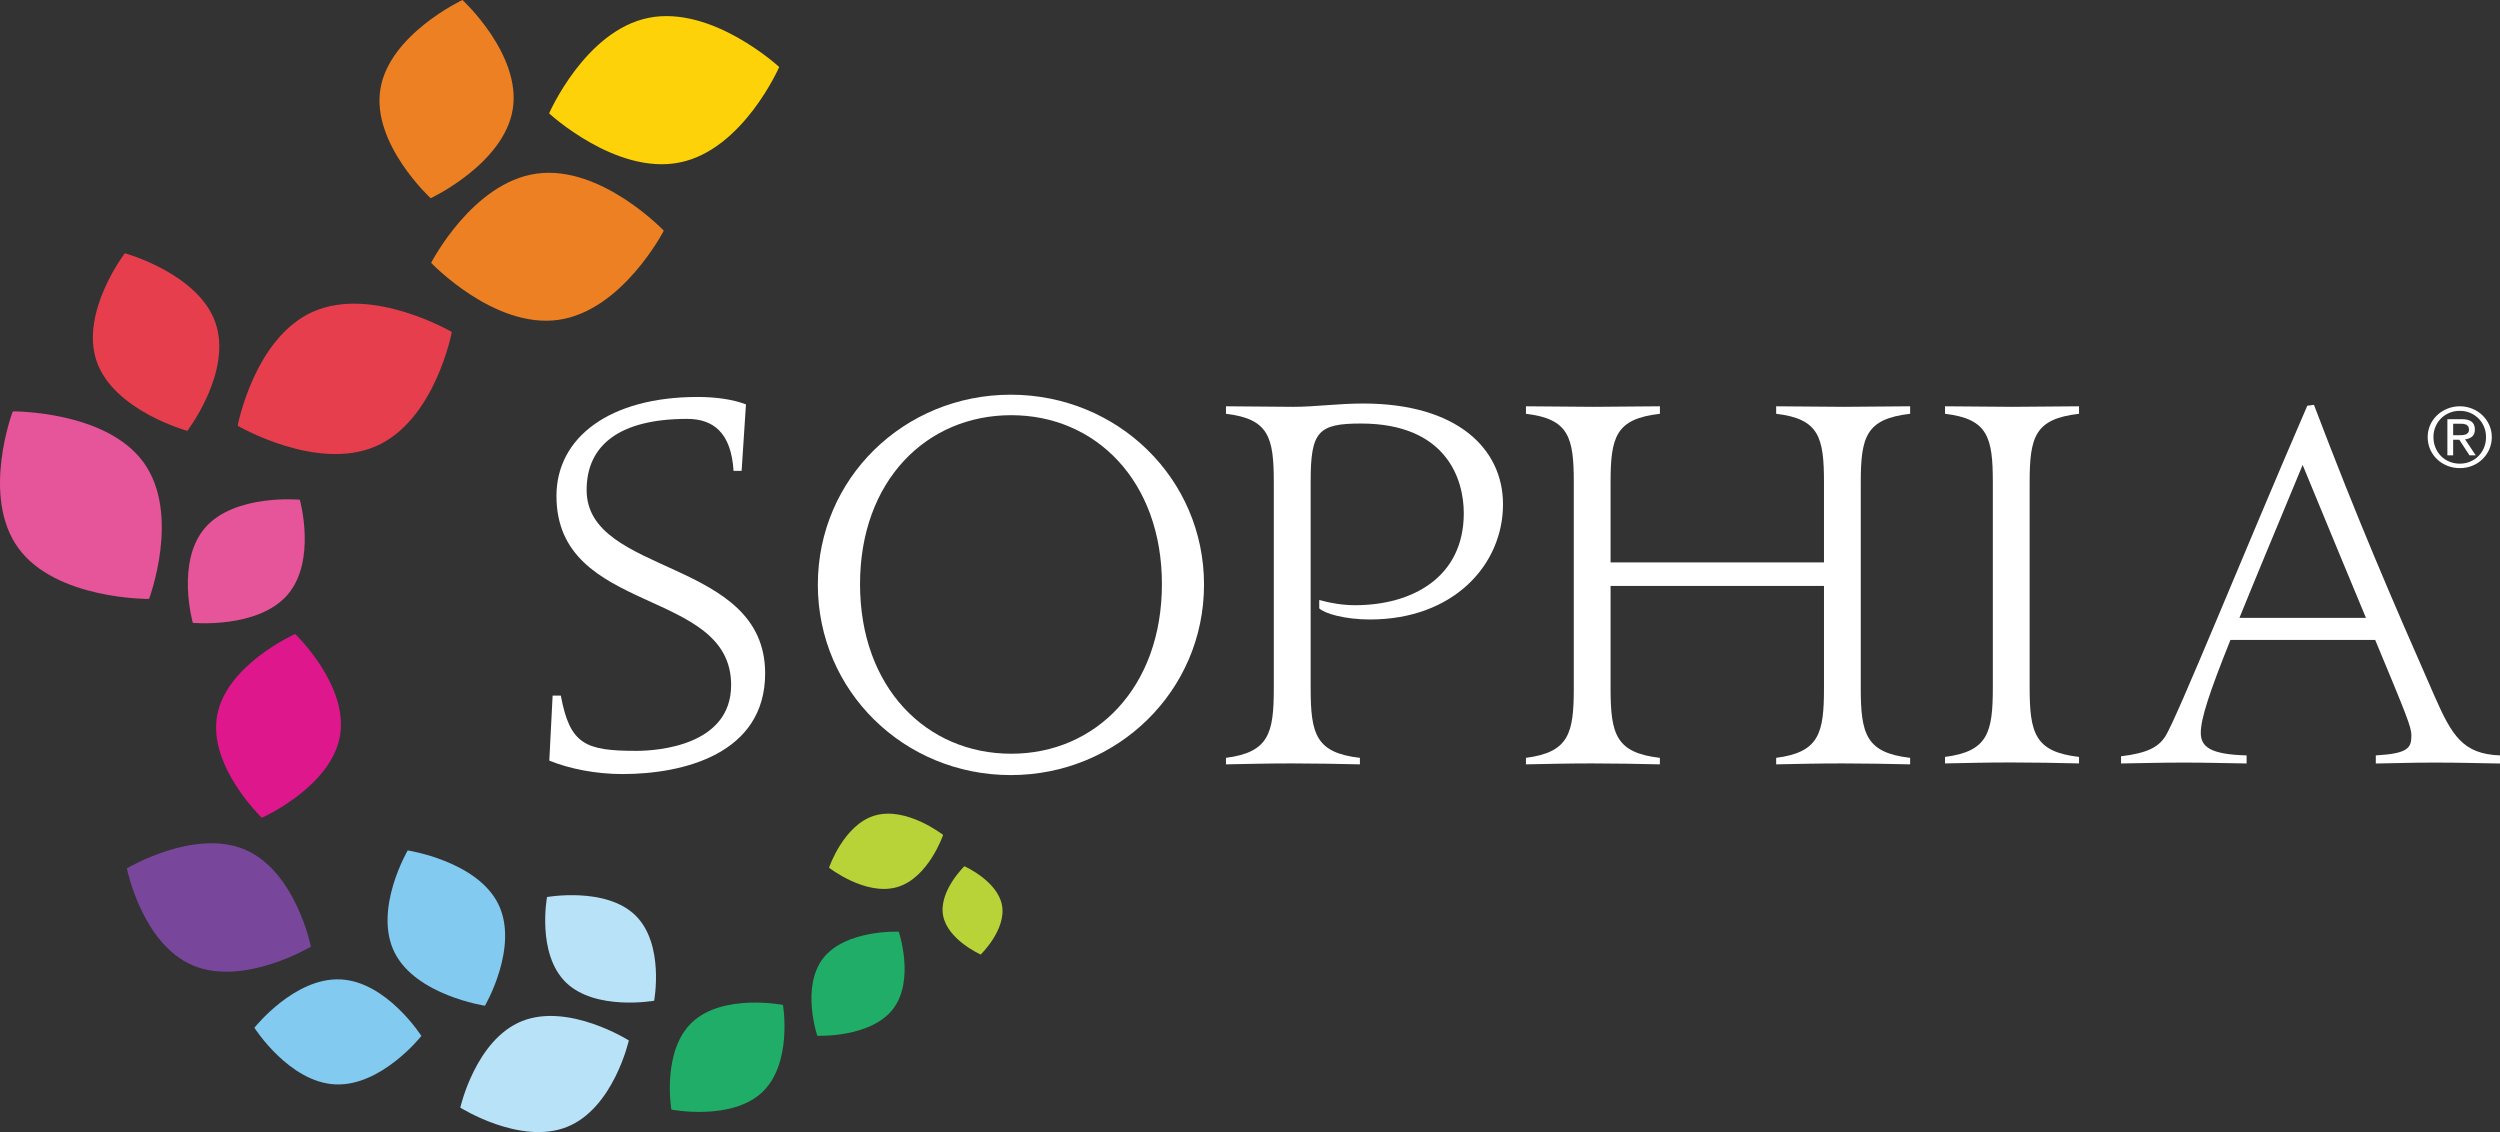
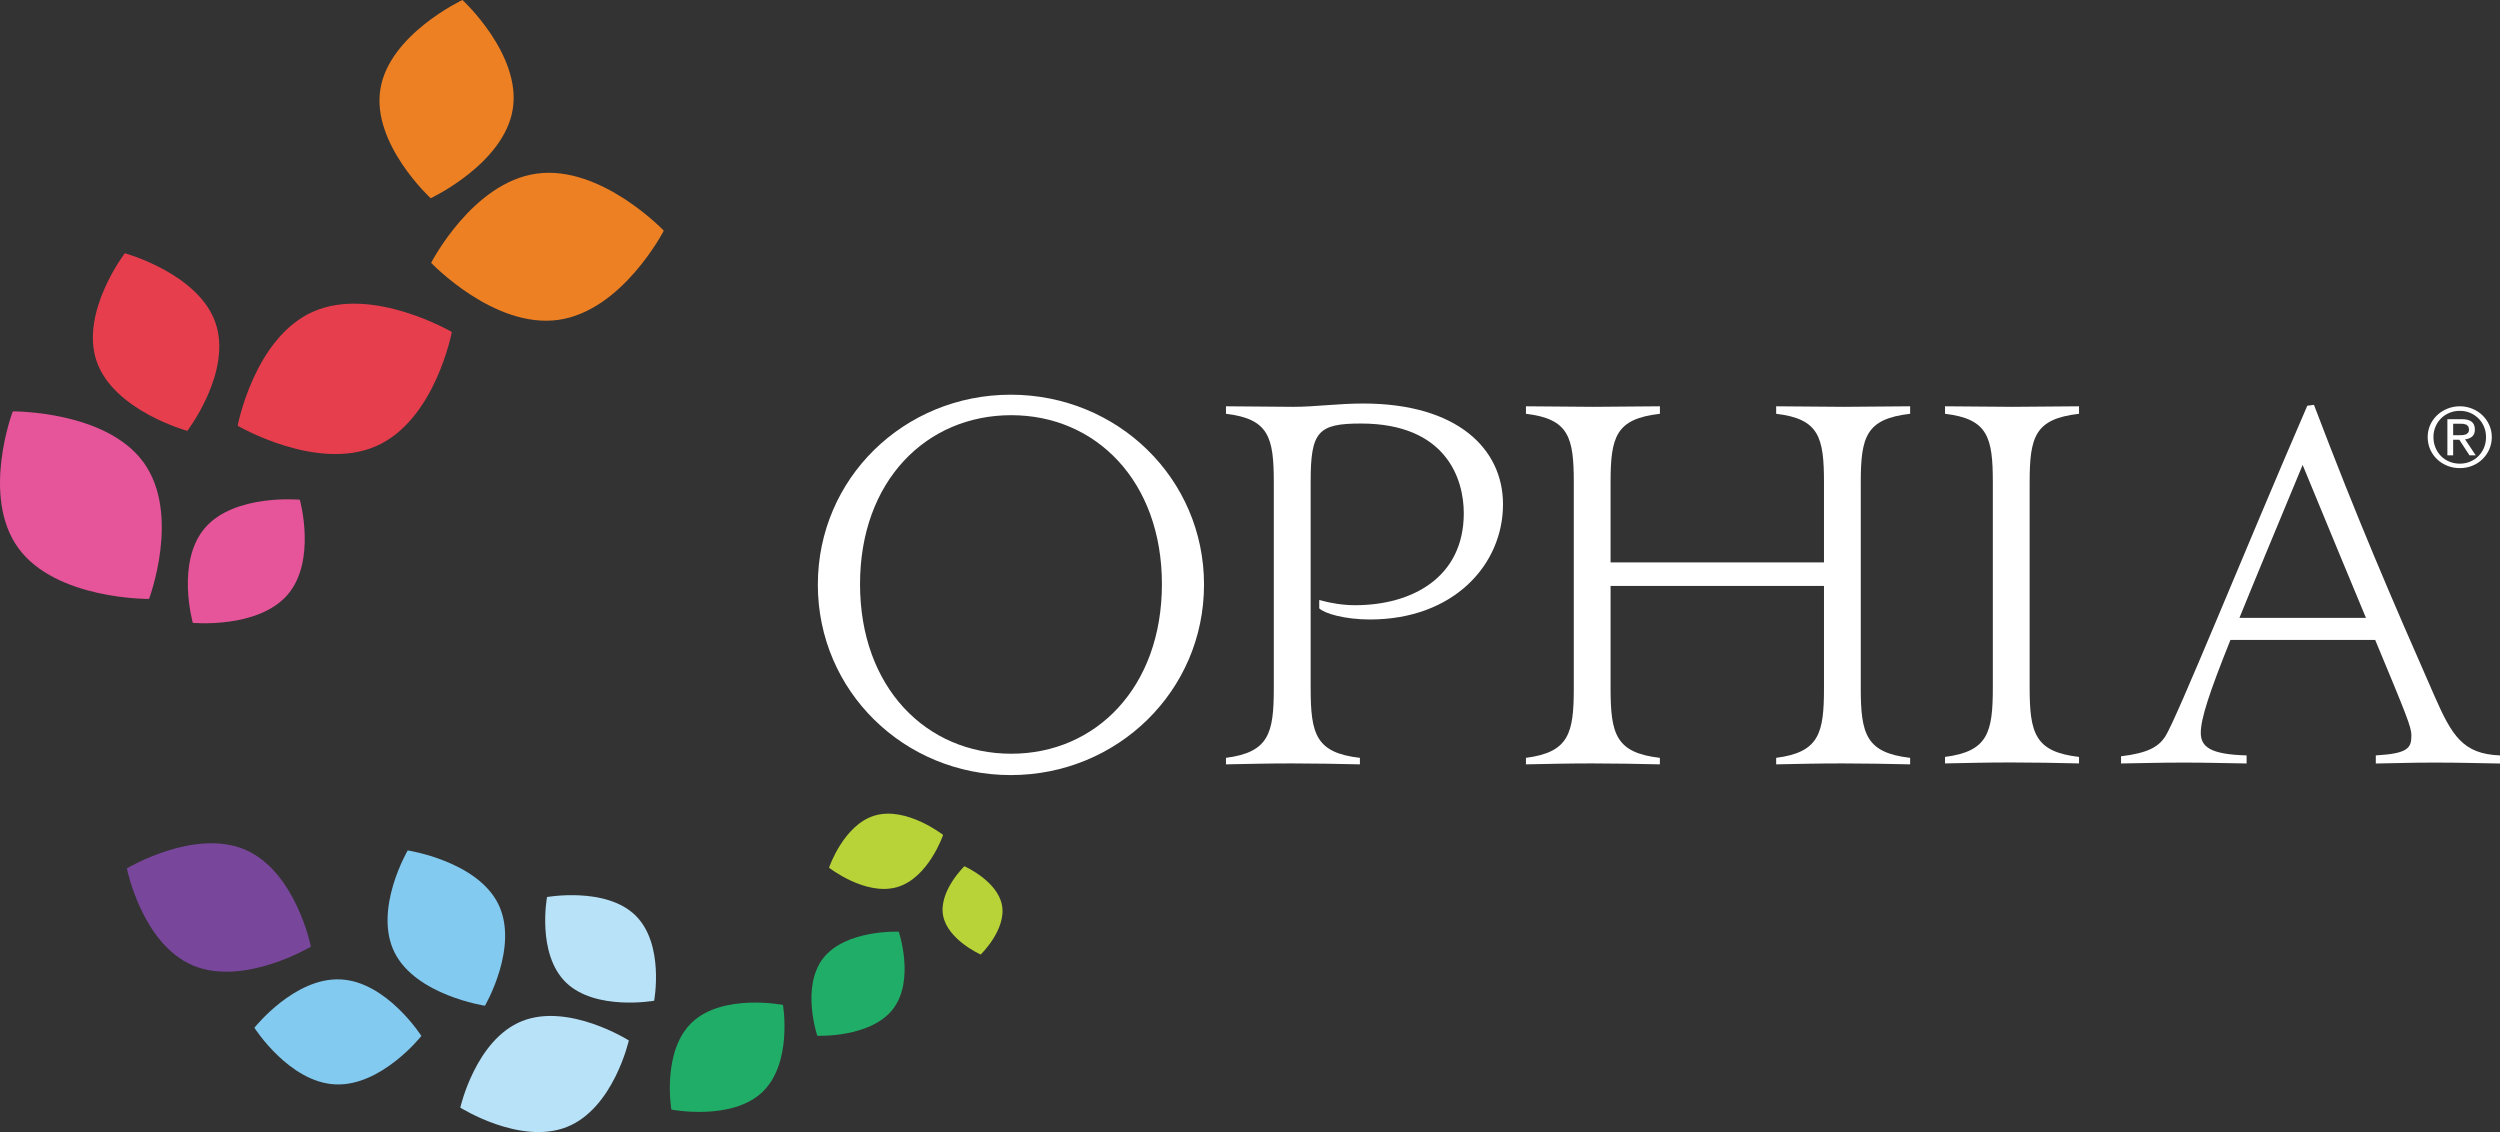
<svg xmlns="http://www.w3.org/2000/svg" xmlns:xlink="http://www.w3.org/1999/xlink" width="159" height="72" viewBox="0 0 159 72">
  <rect x="0" y="0" width="159" height="72" fill="#333333" stroke="none" />
  <defs>
    <rect id="a" width="159" height="72" />
  </defs>
  <clipPath id="b">
    <use xlink:href="#a" overflow="visible" />
  </clipPath>
  <path clip-path="url(#b)" fill="#E73E4E" d="M28.737 21.115s-5.041-2.948-8.804-1.3c-3.759 1.643-4.817 7.263-4.817 7.263s5.039 2.946 8.801 1.298c3.76-1.645 4.82-7.261 4.82-7.261" />
  <defs>
-     <rect id="c" width="159" height="72" />
-   </defs>
+     </defs>
  <clipPath id="d">
    <use xlink:href="#c" overflow="visible" />
  </clipPath>
  <path clip-path="url(#d)" fill="#FDD208" d="M49.557 4.261s-4.259-3.938-8.305-3.127c-4.037.811-6.329 6.077-6.329 6.077s4.26 3.94 8.302 3.123c4.037-.811 6.332-6.073 6.332-6.073" />
  <defs>
    <rect id="e" width="159" height="72" />
  </defs>
  <clipPath id="f">
    <use xlink:href="#e" overflow="visible" />
  </clipPath>
  <path clip-path="url(#f)" fill="#B7E2F8" d="M39.994 66.171s-3.827-2.413-6.788-1.231c-2.959 1.178-3.931 5.504-3.931 5.504s3.824 2.413 6.783 1.229c2.962-1.178 3.936-5.502 3.936-5.502" />
  <defs>
    <rect id="g" width="159" height="72" />
  </defs>
  <clipPath id="h">
    <use xlink:href="#g" overflow="visible" />
  </clipPath>
  <path clip-path="url(#h)" fill="#78469B" d="M19.775 60.208s-.963-4.796-4.198-6.173c-3.229-1.371-7.509 1.195-7.509 1.195s.959 4.796 4.19 6.166c3.234 1.375 7.517-1.188 7.517-1.188" />
  <defs>
    <rect id="i" width="159" height="72" />
  </defs>
  <clipPath id="j">
    <use xlink:href="#i" overflow="visible" />
  </clipPath>
  <path clip-path="url(#j)" fill="#B7D337" d="M59.983 53.1s-2.318-1.813-4.328-1.238c-2.001.576-2.929 3.324-2.929 3.324s2.318 1.813 4.322 1.237c2.004-.573 2.935-3.323 2.935-3.323" />
  <defs>
    <rect id="k" width="159" height="72" />
  </defs>
  <clipPath id="l">
    <use xlink:href="#k" overflow="visible" />
  </clipPath>
  <path clip-path="url(#l)" fill="#B7D337" d="M62.373 60.708s1.641-1.583 1.354-3.136c-.287-1.549-2.392-2.479-2.392-2.479s-1.641 1.581-1.354 3.134c.285 1.547 2.392 2.481 2.392 2.481" />
  <defs>
    <rect id="m" width="159" height="72" />
  </defs>
  <clipPath id="n">
    <use xlink:href="#m" overflow="visible" />
  </clipPath>
  <path clip-path="url(#n)" fill="#B7E2F8" d="M34.791 57.051s-.673 3.614 1.208 5.438c1.878 1.82 5.605 1.158 5.605 1.158s.677-3.619-1.204-5.441c-1.881-1.819-5.609-1.155-5.609-1.155" />
  <defs>
    <rect id="o" width="159" height="72" />
  </defs>
  <clipPath id="p">
    <use xlink:href="#o" overflow="visible" />
  </clipPath>
-   <path clip-path="url(#p)" fill="#DE178C" d="M18.774 40.32s-4.378 1.949-4.963 5.182c-.587 3.227 2.843 6.509 2.843 6.509s4.38-1.948 4.963-5.179c.587-3.228-2.843-6.512-2.843-6.512" />
  <defs>
    <rect id="q" width="159" height="72" />
  </defs>
  <clipPath id="r">
    <use xlink:href="#q" overflow="visible" />
  </clipPath>
  <path clip-path="url(#r)" fill="#E6549A" d="M19.069 31.782s-4.143-.386-6.021 1.779c-1.879 2.161-.785 6.053-.785 6.053s4.136.386 6.017-1.778c1.877-2.162.789-6.054.789-6.054" />
  <defs>
    <rect id="s" width="159" height="72" />
  </defs>
  <clipPath id="t">
    <use xlink:href="#s" overflow="visible" />
  </clipPath>
  <path clip-path="url(#t)" fill="#ED8023" d="M42.218 14.671s-3.999-4.195-8.086-3.629c-4.084.562-6.712 5.674-6.712 5.674s3.994 4.197 8.082 3.629c4.082-.567 6.716-5.674 6.716-5.674" />
  <defs>
    <rect id="u" width="159" height="72" />
  </defs>
  <clipPath id="v">
    <use xlink:href="#u" overflow="visible" />
  </clipPath>
  <path clip-path="url(#v)" fill="#ED8023" d="M29.412 0s-4.661 2.187-5.221 5.672c-.558 3.479 3.2 6.936 3.2 6.936s4.665-2.187 5.221-5.667c.556-3.484-3.2-6.941-3.2-6.941" />
  <defs>
    <rect id="w" width="159" height="72" />
  </defs>
  <clipPath id="x">
    <use xlink:href="#w" overflow="visible" />
  </clipPath>
  <path clip-path="url(#x)" fill="#E73E4E" d="M7.939 16.105s-2.881 3.778-1.783 6.901c1.096 3.119 5.758 4.397 5.758 4.397s2.883-3.776 1.782-6.897c-1.094-3.117-5.757-4.401-5.757-4.401" />
  <defs>
    <rect id="y" width="159" height="72" />
  </defs>
  <clipPath id="z">
    <use xlink:href="#y" overflow="visible" />
  </clipPath>
  <path clip-path="url(#z)" fill="#E6549A" d="M.812 26.164s-2.042 5.396.352 8.691c2.39 3.293 8.314 3.237 8.314 3.237s2.043-5.394-.351-8.689c-2.391-3.291-8.315-3.239-8.315-3.239" />
  <defs>
    <rect id="A" width="159" height="72" />
  </defs>
  <clipPath id="B">
    <use xlink:href="#A" overflow="visible" />
  </clipPath>
  <path clip-path="url(#B)" fill="#83CAF0" d="M25.93 54.088s-2.194 3.752-.84 6.482c1.353 2.726 5.752 3.395 5.752 3.395s2.198-3.755.842-6.483c-1.359-2.726-5.754-3.394-5.754-3.394" />
  <defs>
    <rect id="C" width="159" height="72" />
  </defs>
  <clipPath id="D">
    <use xlink:href="#C" overflow="visible" />
  </clipPath>
  <path clip-path="url(#D)" fill="#20AD67" d="M49.798 63.913s-3.809-.742-5.771 1.096c-1.962 1.833-1.328 5.56-1.328 5.56s3.808.741 5.769-1.096c1.96-1.838 1.33-5.56 1.33-5.56" />
  <defs>
    <rect id="E" width="159" height="72" />
  </defs>
  <clipPath id="F">
    <use xlink:href="#E" overflow="visible" />
  </clipPath>
  <path clip-path="url(#F)" fill="#83CAF0" d="M26.8 65.886s-2.206-3.457-5.138-3.595c-2.933-.146-5.482 3.075-5.482 3.075s2.203 3.459 5.138 3.6c2.931.144 5.482-3.08 5.482-3.08" />
  <defs>
    <rect id="G" width="159" height="72" />
  </defs>
  <clipPath id="H">
    <use xlink:href="#G" overflow="visible" />
  </clipPath>
  <path clip-path="url(#H)" fill="#20AD67" d="M57.161 59.255s-3.369-.147-4.801 1.68c-1.432 1.831-.379 4.94-.379 4.94s3.369.146 4.8-1.682c1.432-1.829.38-4.938.38-4.938" />
  <defs>
    <rect id="I" width="159" height="72" />
  </defs>
  <clipPath id="J">
    <use xlink:href="#I" overflow="visible" />
  </clipPath>
  <path clip-path="url(#J)" fill="#fff" d="M154.822 44.24c-2.799-6.366-4.875-11.182-7.654-18.491l-.424.056c-3.92 9.045-8.307 19.931-9.049 21.062-.447.66-1.137 1.031-2.797 1.233v.457c1.482-.021 2.4-.056 4.006-.056 1.658 0 2.168.032 3.98.056v-.513c-2.322-.062-2.914-.551-2.914-1.441 0-.898.541-2.547 1.887-5.904h9.205c2 4.805 2.303 5.545 2.303 6.072 0 .807-.215 1.156-2.264 1.273v.516c1.76-.024 2.021-.059 3.738-.059 1.791 0 2.443.034 4.16.059v-.516c-2.368-.09-3.06-1.259-4.177-3.804m-12.394-4.943c.982-2.424 2.297-5.572 4.02-9.726 1.746 4.249 3.049 7.369 4.027 9.726h-8.047z" />
  <defs>
-     <rect id="K" width="159" height="72" />
-   </defs>
+     </defs>
  <clipPath id="L">
    <use xlink:href="#K" overflow="visible" />
  </clipPath>
  <path clip-path="url(#L)" fill="#fff" d="M37.309 31.163c0-2.838 2.073-4.522 6.395-4.522 1.671 0 2.799.884 2.95 3.306h.513l.276-4.227c-.821-.319-1.915-.473-3.075-.473-5.594 0-8.977 2.577-8.977 6.295 0 7.622 11.109 5.797 11.109 12.025 0 3.835-4.626 4.188-6.027 4.188-3.257 0-4.228-.414-4.805-3.516h-.521l-.211 4.137c1.309.53 2.983.854 4.657.854 3.895 0 9.07-1.296 9.07-6.404.001-7.359-11.354-6.178-11.354-11.663" />
  <defs>
    <rect id="M" width="159" height="72" />
  </defs>
  <clipPath id="N">
    <use xlink:href="#M" overflow="visible" />
  </clipPath>
  <path clip-path="url(#N)" fill="#fff" d="M64.284 25.103c-6.791 0-12.269 5.323-12.269 12.081 0 6.764 5.479 12.111 12.269 12.111 6.785 0 12.292-5.348 12.292-12.111 0-6.759-5.506-12.081-12.292-12.081m.032 22.834c-5.419 0-9.618-4.225-9.618-10.787 0-6.547 4.199-10.744 9.618-10.744 5.383 0 9.582 4.197 9.582 10.744 0 6.562-4.199 10.787-9.582 10.787" />
  <defs>
    <rect id="O" width="159" height="72" />
  </defs>
  <clipPath id="P">
    <use xlink:href="#O" overflow="visible" />
  </clipPath>
  <path clip-path="url(#P)" fill="#fff" d="M86.705 25.664c-1.645 0-3.045.211-4.444.211l-4.289-.035v.477c2.739.324 3.042 1.507 3.042 4.375v13.073c0 2.869-.306 4.078-3.042 4.434v.414c1.488-.029 2.679-.06 4.196-.06 1.523 0 2.77.028 4.322.06v-.414c-2.799-.322-3.132-1.5-3.132-4.434v-13.137c0-3.164.453-3.692 3.192-3.692 5.419 0 6.547 3.513 6.547 5.702 0 4.108-3.316 5.853-6.91 5.853-.763 0-1.52-.12-2.283-.329v.53c.334.326 1.609.707 3.225.707 5.328 0 8.462-3.487 8.462-7.326 0-3.537-2.92-6.409-8.886-6.409" />
  <defs>
    <rect id="Q" width="159" height="72" />
  </defs>
  <clipPath id="R">
    <use xlink:href="#Q" overflow="visible" />
  </clipPath>
  <path clip-path="url(#R)" fill="#fff" d="M112.964 25.84v.477c2.743.324 3.041 1.507 3.041 4.375v5.077h-13.573v-5.077c0-2.928.336-4.052 3.138-4.375v-.477l-4.229.035-4.291-.035v.477c2.74.324 3.043 1.507 3.043 4.375v13.073c0 2.869-.303 4.078-3.043 4.434v.414c1.488-.029 2.678-.06 4.196-.06 1.521 0 2.769.028 4.321.06v-.414c-2.801-.325-3.135-1.5-3.135-4.434v-6.5h13.573v6.5c0 2.869-.302 4.078-3.041 4.434v.414c1.493-.029 2.675-.06 4.201-.06 1.519 0 2.769.028 4.319.06v-.414c-2.801-.325-3.14-1.5-3.14-4.434v-13.073c0-2.928.339-4.052 3.14-4.375v-.477l-4.232.035-4.288-.035" />
  <defs>
    <rect id="S" width="159" height="72" />
  </defs>
  <clipPath id="T">
    <use xlink:href="#S" overflow="visible" />
  </clipPath>
  <path clip-path="url(#T)" fill="#fff" d="M123.703 25.84v.477c2.742.324 3.041 1.507 3.041 4.375v13.02c0 2.862-.299 4.076-3.041 4.428v.414c1.498-.032 2.684-.061 4.205-.061 1.516 0 2.766.026 4.318.061v-.414c-2.803-.321-3.141-1.505-3.141-4.428v-13.02c0-2.928.338-4.052 3.141-4.375v-.477l-4.23.035-4.293-.035" />
  <defs>
    <rect id="U" width="159" height="72" />
  </defs>
  <clipPath id="V">
    <use xlink:href="#U" overflow="visible" />
  </clipPath>
  <path clip-path="url(#V)" fill="#fff" d="M154.561 27.026c.107-.239.258-.444.443-.621s.404-.312.652-.414c.246-.099.51-.151.789-.151.277 0 .541.052.785.151.248.102.463.237.646.414.186.177.33.382.439.621.107.237.164.496.164.774 0 .282-.057.545-.164.787-.109.239-.254.448-.439.625-.184.179-.398.314-.646.414-.244.099-.508.146-.785.146-.279 0-.543-.047-.789-.146-.248-.1-.467-.235-.652-.414-.188-.177-.334-.386-.443-.625-.105-.242-.16-.505-.16-.787-.001-.278.052-.536.16-.774m.335 1.445c.084.207.203.384.352.535.148.151.328.271.533.354.203.086.426.129.664.129.234 0 .455-.043.658-.129.201-.084.377-.203.527-.354.148-.151.268-.328.354-.535.084-.205.127-.429.127-.673 0-.233-.043-.453-.127-.655-.086-.205-.203-.382-.354-.531s-.326-.268-.527-.354c-.203-.086-.424-.129-.658-.129-.238 0-.459.043-.664.129-.205.086-.385.203-.533.354-.148.149-.268.326-.352.531-.086.203-.129.422-.129.655.001.244.044.469.129.673m1.674-1.811c.281 0 .492.052.627.162.137.107.205.273.205.494 0 .207-.061.358-.182.457-.117.095-.268.153-.443.168l.678 1.018h-.396l-.645-.99h-.393v.99h-.367v-2.299h.916zm-.164 1.018l.236-.006.199-.045.139-.112c.033-.052.051-.123.051-.215l-.047-.184-.119-.105-.168-.05-.188-.013h-.488v.731h.385v-.001z" />
</svg>